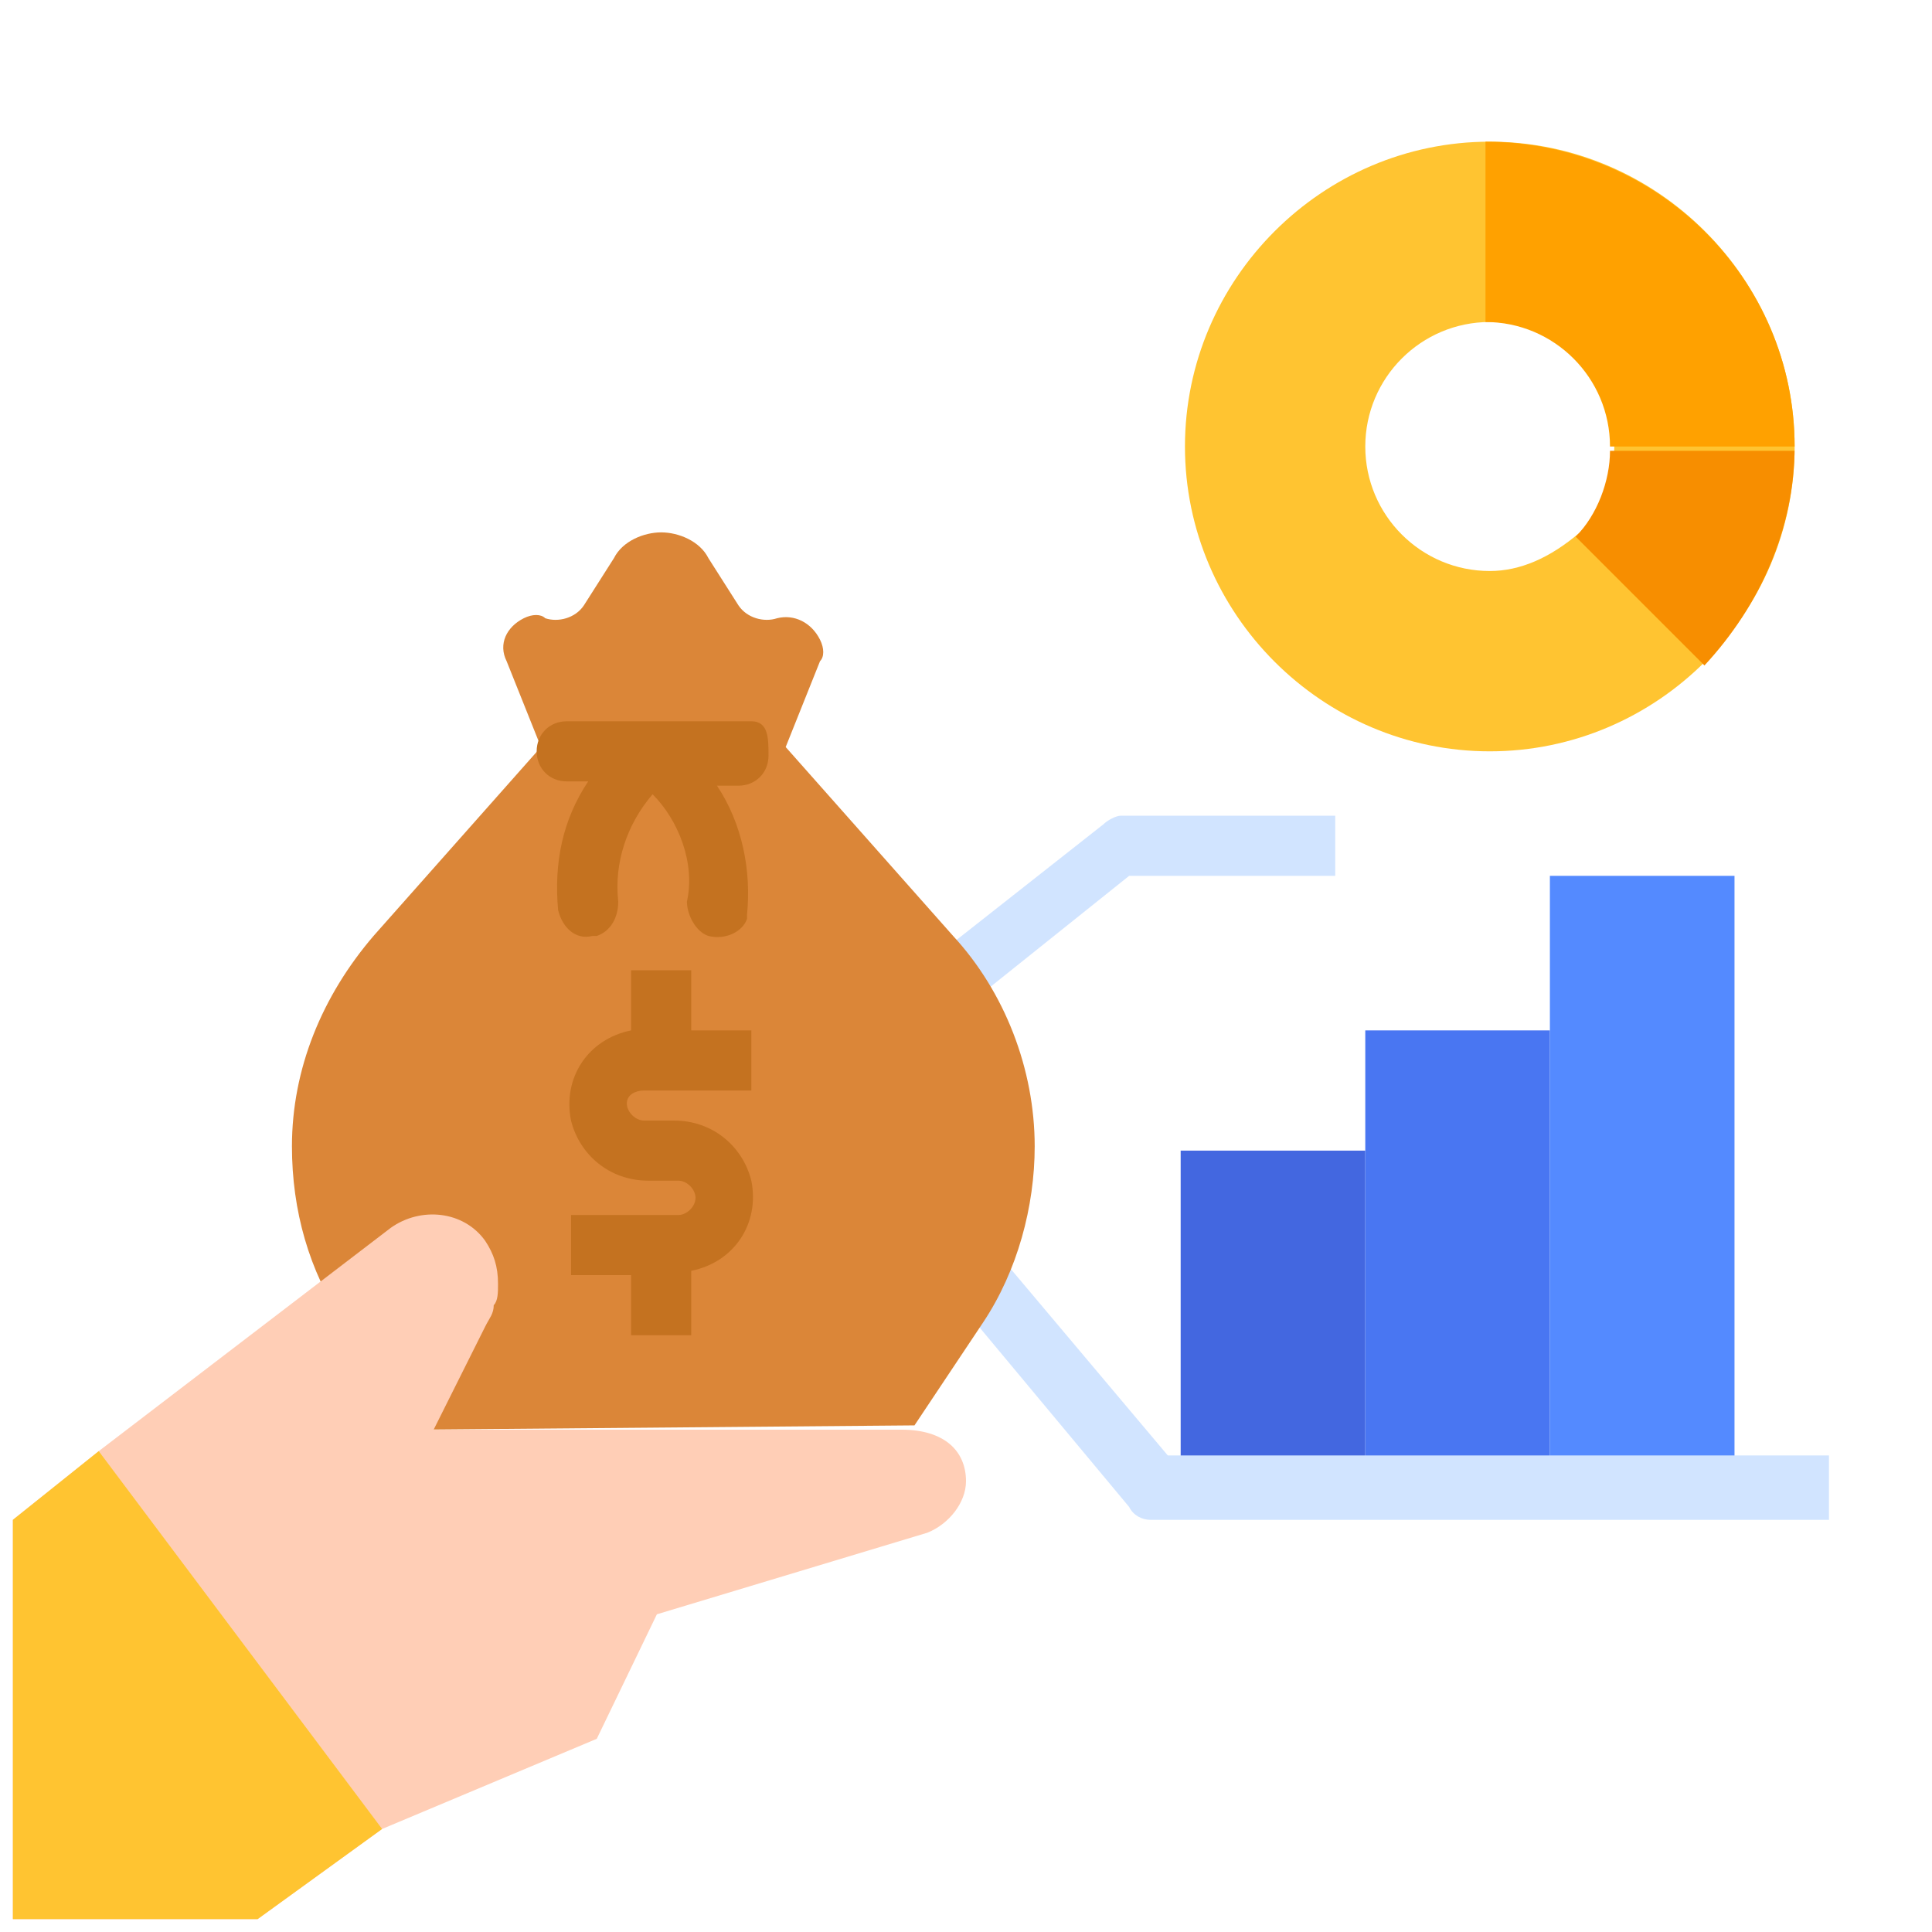
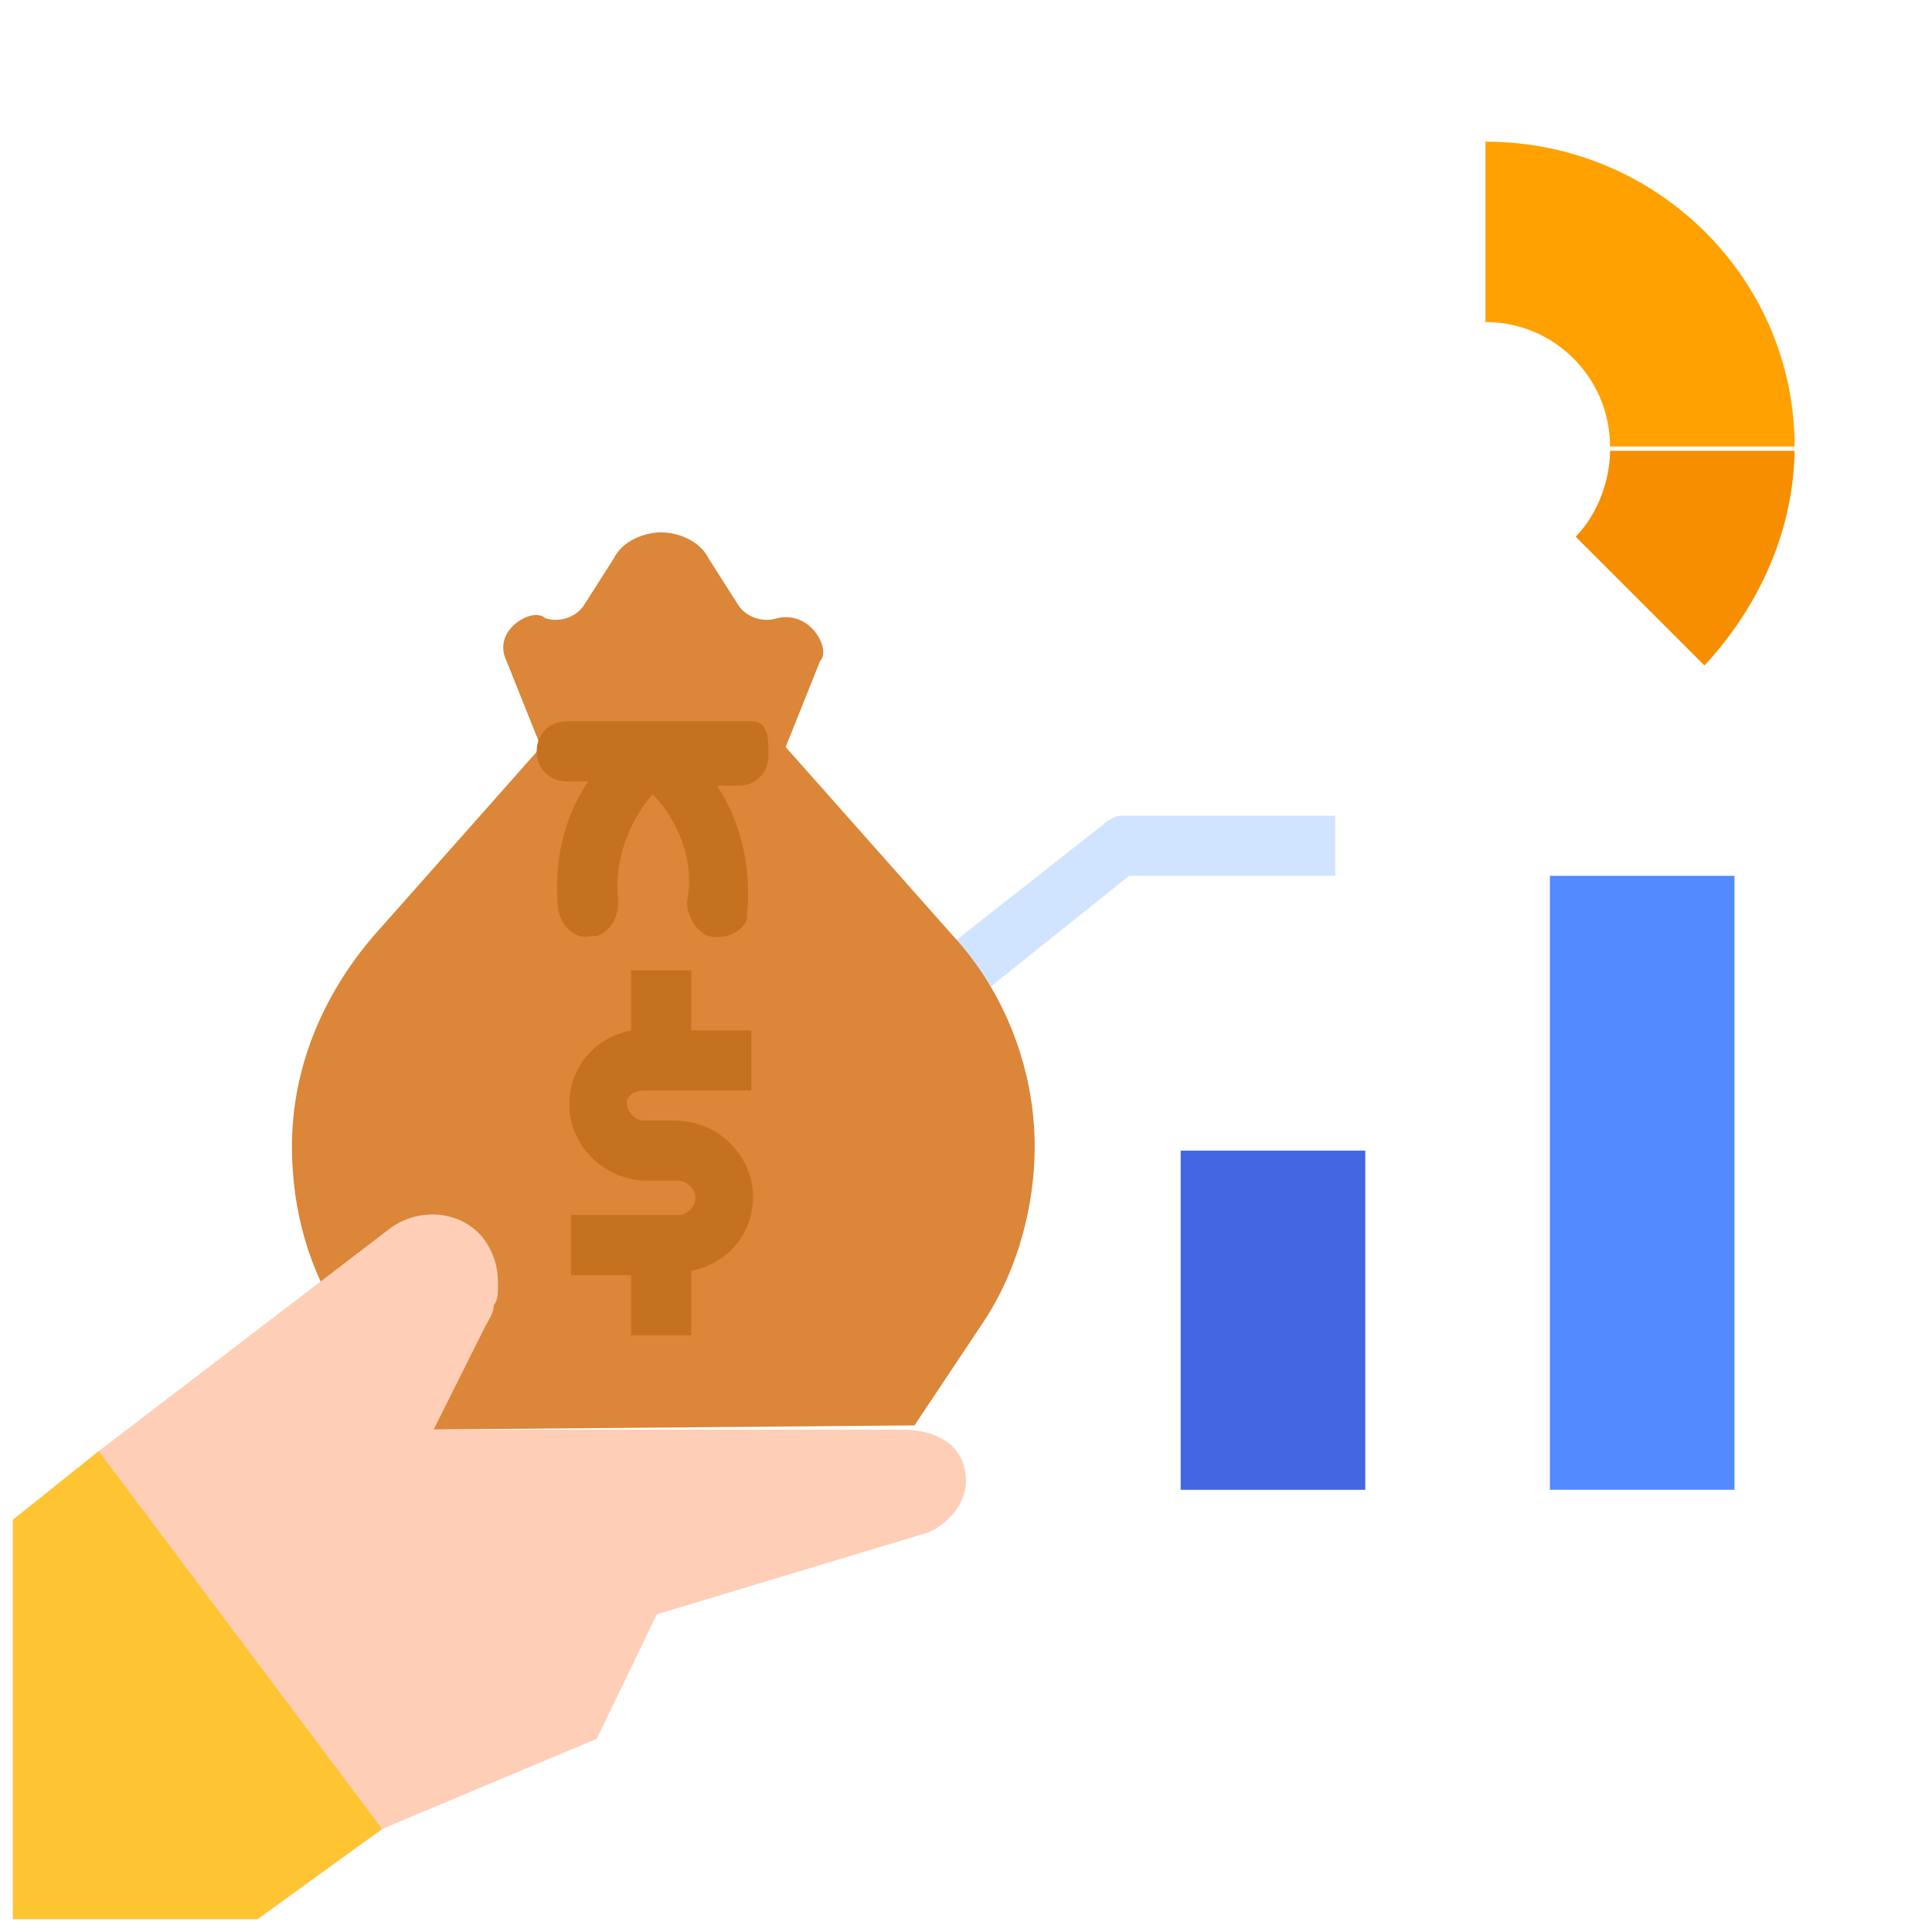
<svg xmlns="http://www.w3.org/2000/svg" version="1.1" id="flat" x="0px" y="0px" width="45px" height="45px" viewBox="0 0 45 45" style="enable-background:new 0 0 45 45;" xml:space="preserve">
  <style type="text/css">
	.st0{fill:#4367E0;}
	.st1{fill:#4976F2;}
	.st2{fill:#548AFF;}
	.st3{fill:#D1E4FF;}
	.st4{fill:#DB8638;}
	.st5{fill:#FFCEB6;}
	.st6{fill:#FFC431;}
	.st7{fill:#C47220;}
	.st8{fill:#FFA100;}
	.st9{fill:#F78E00;}
</style>
  <path class="st0" d="M27.5,26.8h4.3v7.9h-4.3V26.8z" />
-   <path class="st1" d="M31.8,24h4.3v10.7h-4.3V24z" />
  <path class="st2" d="M36.1,20.4h4.3v14.3h-4.3V20.4z" />
-   <path class="st3" d="M42.5,35.4H26.8c-0.2,0-0.4-0.1-0.5-0.3l-5-6l1.1-0.9l4.8,5.7h15.4V35.4z" />
  <path class="st3" d="M21.8,24L21,22.9l4.7-3.7c0.1-0.1,0.3-0.2,0.4-0.2h5v1.4h-4.8L21.8,24z" />
  <path class="st4" d="M9.6,33.3L8,30.8c-0.8-1.2-1.2-2.6-1.2-4.1c0-1.8,0.7-3.5,1.9-4.9l3.9-4.4l-0.8-2c-0.2-0.4,0-0.8,0.4-1  c0.2-0.1,0.4-0.1,0.5,0c0.3,0.1,0.7,0,0.9-0.3l0.7-1.1c0.2-0.4,0.7-0.6,1.1-0.6c0.4,0,0.9,0.2,1.1,0.6l0.7,1.1  c0.2,0.3,0.6,0.4,0.9,0.3c0.4-0.1,0.8,0.1,1,0.5c0.1,0.2,0.1,0.4,0,0.5l-0.8,2l3.9,4.4c1.2,1.3,1.9,3.1,1.9,4.9  c0,1.4-0.4,2.9-1.2,4.1l-1.6,2.4L9.6,33.3z" />
  <path class="st5" d="M22.5,34.5c0,0.5-0.4,1-0.9,1.2l-6.3,1.9l-1.4,2.9l-5,2.1l-2.9,2.1H0.3v-9.3l2-1.6l6.8-5.2  c0.7-0.5,1.7-0.4,2.2,0.3c0.2,0.3,0.3,0.6,0.3,1c0,0.2,0,0.4-0.1,0.5c0,0.2-0.1,0.3-0.2,0.5l-1.2,2.4h10.9  C22,33.3,22.5,33.8,22.5,34.5C22.5,34.5,22.5,34.5,22.5,34.5z" />
  <path class="st6" d="M8.9,42.6l-2.9,2.1H0.3v-9.3l2-1.6L8.9,42.6z" />
  <path class="st7" d="M17.5,16.8h-4.3c-0.4,0-0.7,0.3-0.7,0.7s0.3,0.7,0.7,0.7h0.5c-0.6,0.9-0.8,1.9-0.7,3c0.1,0.4,0.4,0.7,0.8,0.6  c0,0,0.1,0,0.1,0c0.3-0.1,0.5-0.4,0.5-0.8c-0.1-0.9,0.2-1.8,0.8-2.5l0,0l0,0c0.6,0.6,1,1.6,0.8,2.5c0,0.3,0.2,0.7,0.5,0.8  c0.4,0.1,0.8-0.1,0.9-0.4c0,0,0-0.1,0-0.1c0.1-1-0.1-2.1-0.7-3h0.5c0.4,0,0.7-0.3,0.7-0.7S17.9,16.8,17.5,16.8L17.5,16.8z" />
  <path class="st7" d="M15,25.4h2.5V24h-1.4v-1.4h-1.4V24c-1,0.2-1.6,1.1-1.4,2.1c0.2,0.8,0.9,1.4,1.8,1.4h0.7c0.2,0,0.4,0.2,0.4,0.4  s-0.2,0.4-0.4,0.4h-2.5v1.4h1.4v1.4h1.4v-1.5c1-0.2,1.6-1.1,1.4-2.1c-0.2-0.8-0.9-1.4-1.8-1.4H15c-0.2,0-0.4-0.2-0.4-0.4  S14.8,25.4,15,25.4z" />
-   <path class="st6" d="M34.7,3.3c-3.9,0-7.1,3.2-7.1,7.1c0,3.9,3.2,7.1,7.1,7.1s7.1-3.2,7.1-7.1c0,0,0,0,0,0  C41.8,6.5,38.6,3.3,34.7,3.3z M34.7,13.3c-1.6,0-2.9-1.3-2.9-2.9s1.3-2.9,2.9-2.9c1.6,0,2.9,1.3,2.9,2.9c0,0.8-0.3,1.5-0.8,2  C36.1,13,35.4,13.3,34.7,13.3z" />
  <path class="st8" d="M41.8,10.4h-4.3c0-1.6-1.3-2.9-2.9-2.9V3.3C38.6,3.3,41.8,6.5,41.8,10.4z" />
  <path class="st9" d="M41.8,10.4c0,1.9-0.8,3.7-2.1,5.1l-3-3c0.5-0.5,0.8-1.3,0.8-2H41.8z" />
</svg>